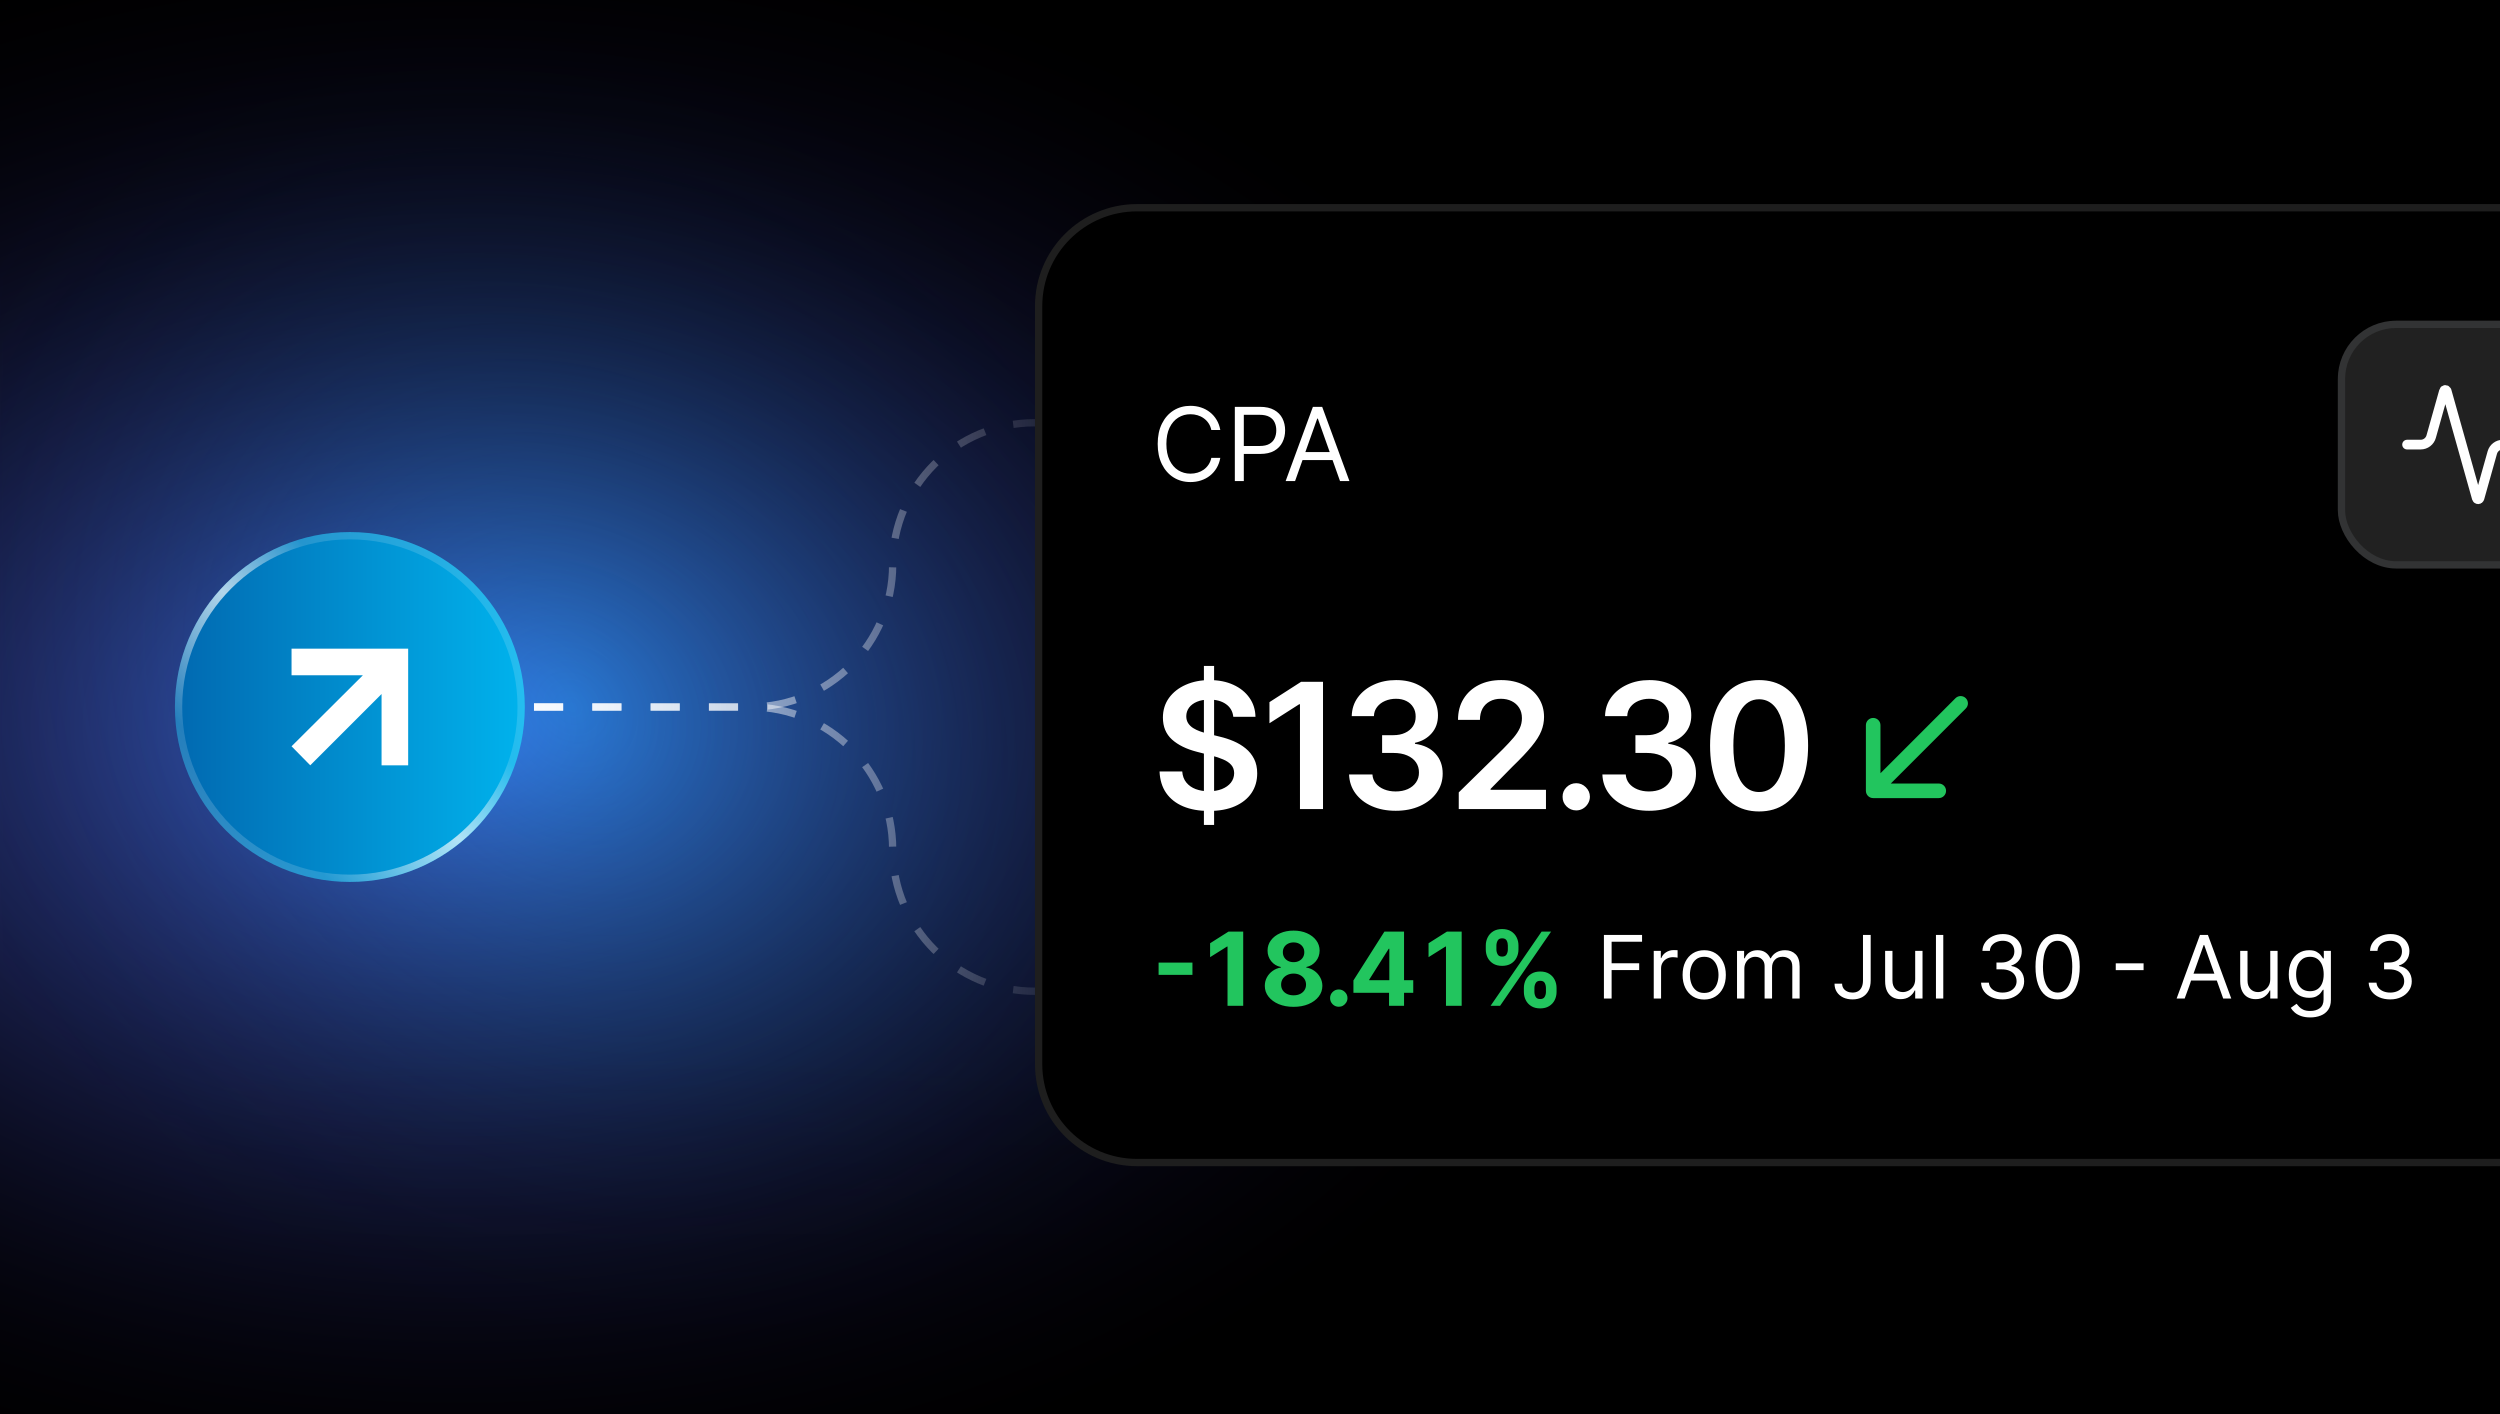
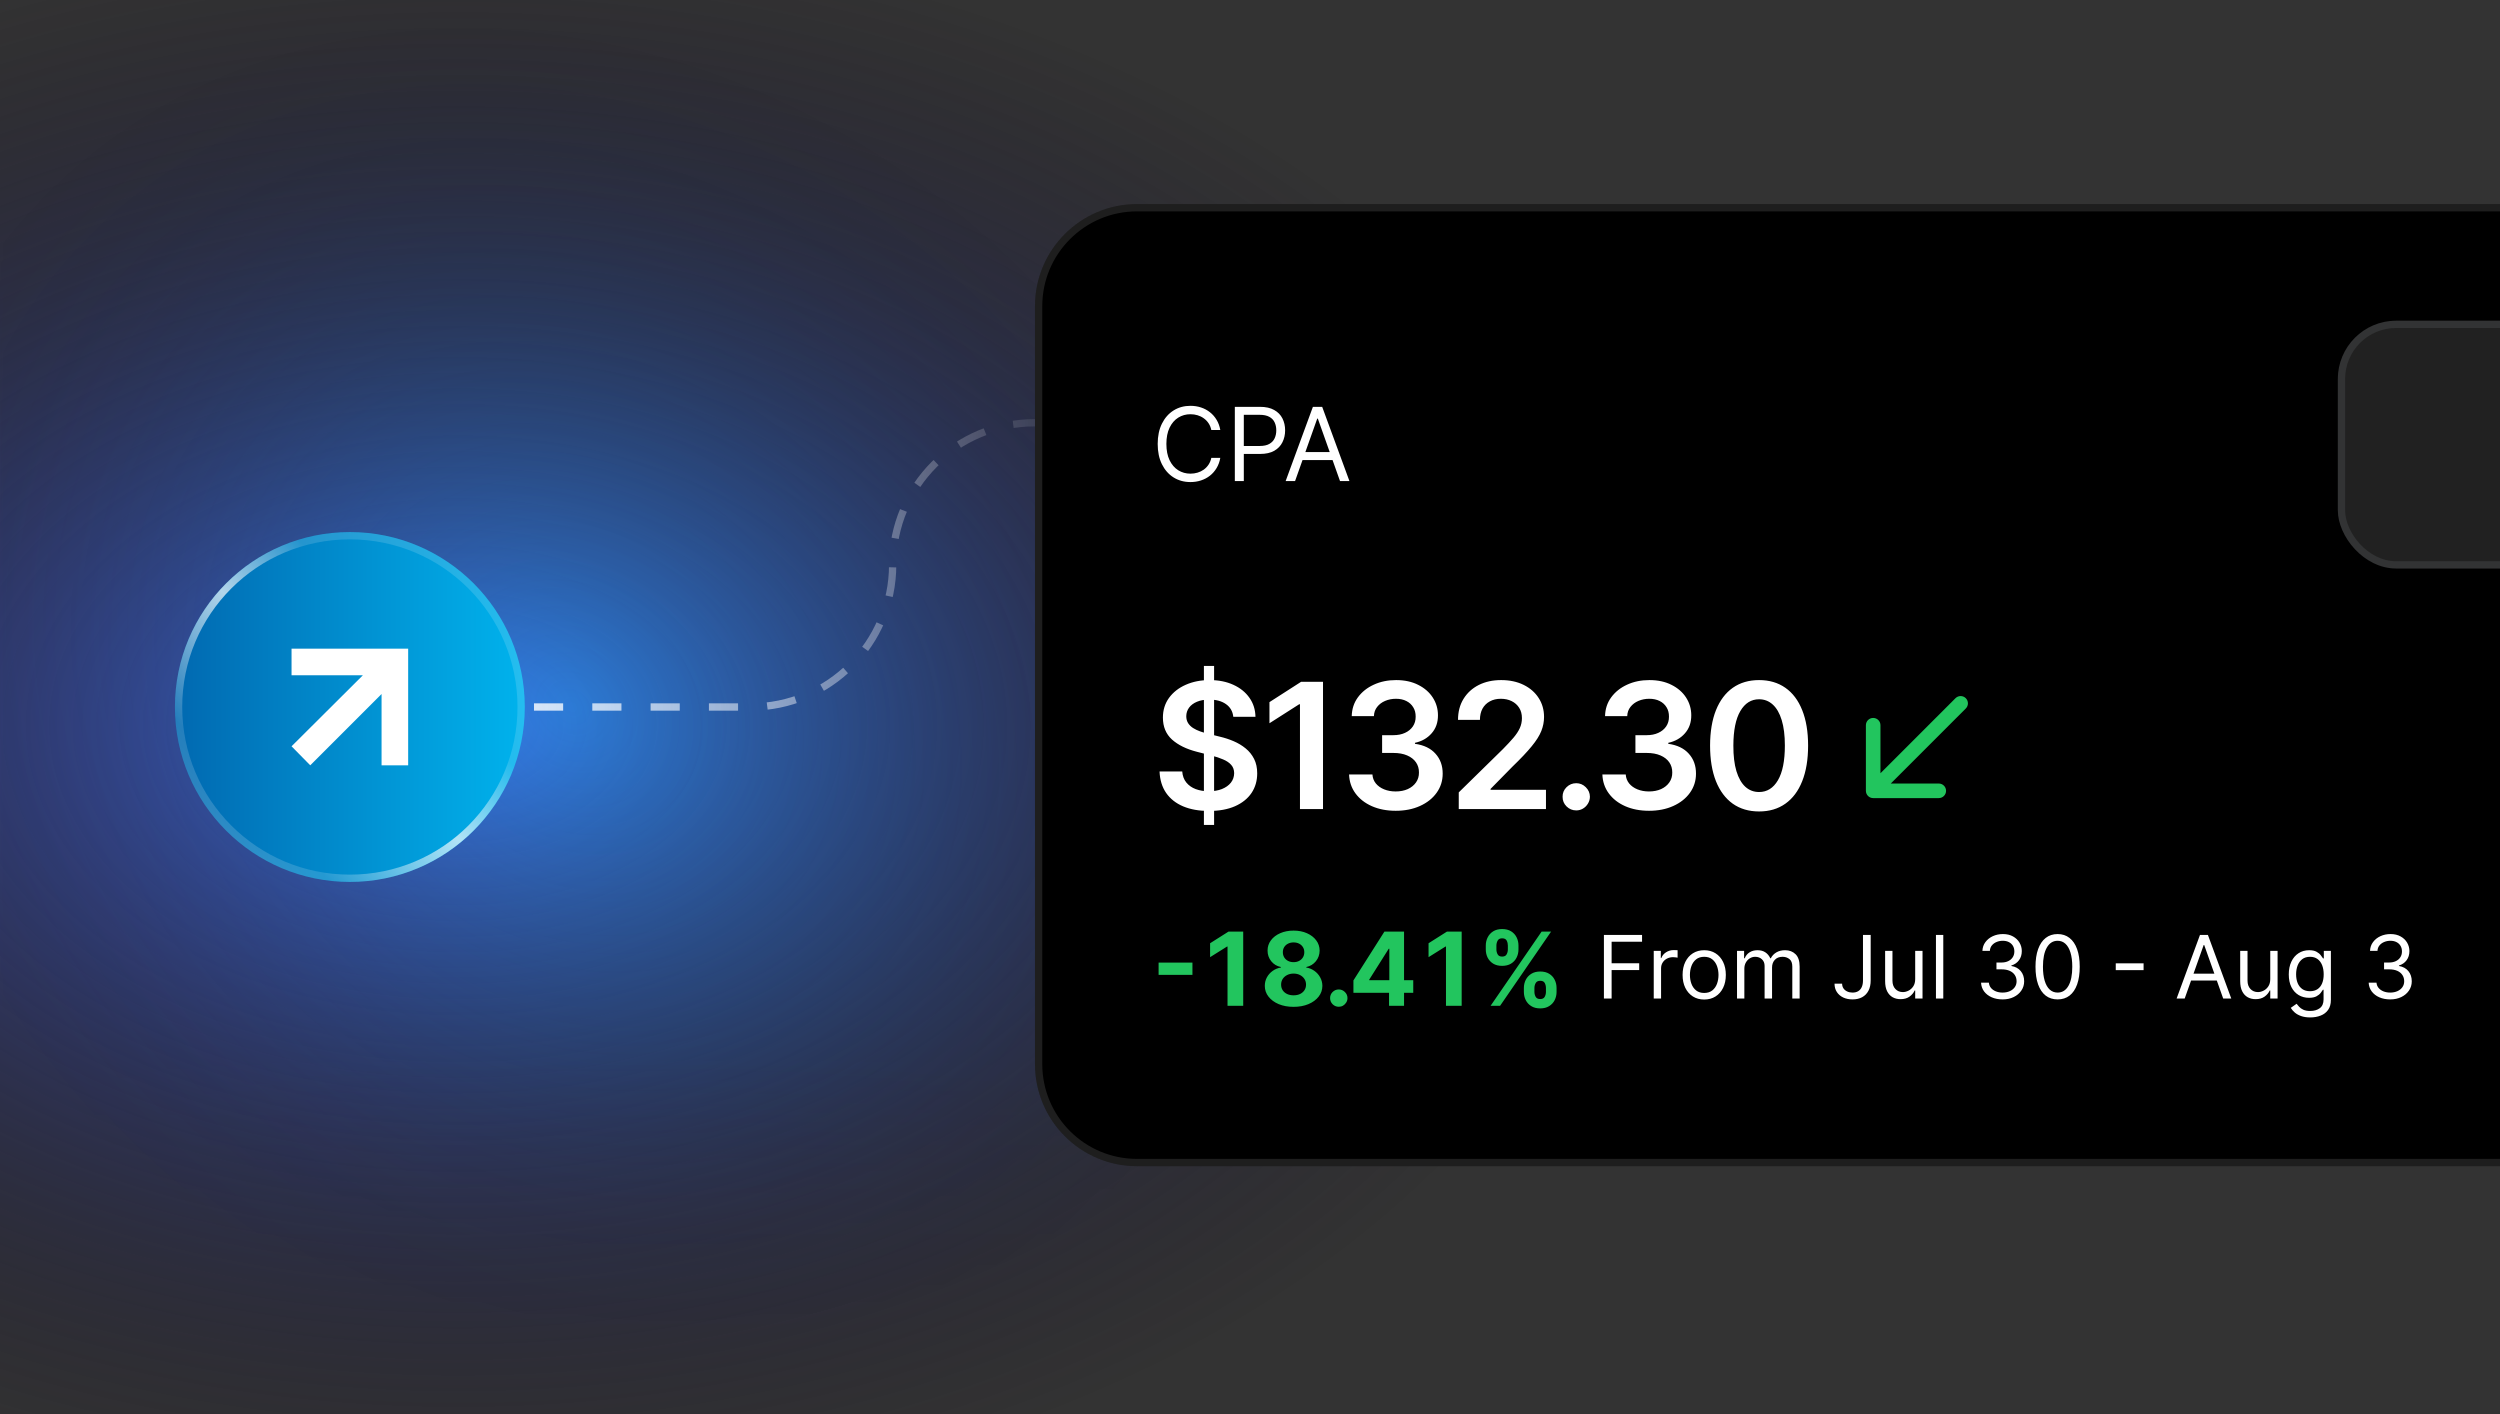
<svg xmlns="http://www.w3.org/2000/svg" width="343" height="194" viewBox="0 0 343 194" fill="none">
  <rect x="0" y="0" width="343" height="194" fill="#333333" stroke="none" />
  <g clip-path="url(#clip0_1044_12911)">
-     <path d="M413 0H0V194H413V0Z" fill="black" />
    <path d="M226 -10H-100V209H226V-10Z" fill="url(#paint0_radial_1044_12911)" />
    <mask id="mask0_1044_12911" style="mask-type:luminance" maskUnits="userSpaceOnUse" x="0" y="0" width="413" height="194">
      <path d="M413 0H0V194H413V0Z" fill="white" />
    </mask>
    <g mask="url(#mask0_1044_12911)">
      <mask id="mask1_1044_12911" style="mask-type:alpha" maskUnits="userSpaceOnUse" x="-30" y="0" width="413" height="194">
        <path d="M383 0H-30V194H383V0Z" fill="url(#paint1_linear_1044_12911)" />
      </mask>
      <g mask="url(#mask1_1044_12911)">
        <path opacity="0.3" d="M165 0H0V194H165V0Z" fill="url(#paint2_radial_1044_12911)" />
-         <path d="M151 136H141.972C131.202 136 122.472 127.27 122.472 116.5C122.472 105.73 113.741 97 102.972 97H55" stroke="url(#paint3_linear_1044_12911)" stroke-dasharray="4 4" />
        <path d="M151 58H141.972C131.202 58 122.472 66.73 122.472 77.5C122.472 88.27 113.741 97 102.972 97H55" stroke="url(#paint4_linear_1044_12911)" stroke-dasharray="4 4" />
      </g>
    </g>
    <path d="M72 97C72 83.745 61.255 73 48 73C34.745 73 24 83.745 24 97C24 110.255 34.745 121 48 121C61.255 121 72 110.255 72 97Z" fill="url(#paint5_linear_1044_12911)" />
    <path d="M71.5 97C71.5 84.021 60.979 73.5 48 73.5C35.021 73.5 24.5 84.021 24.5 97C24.5 109.979 35.021 120.5 48 120.5C60.979 120.5 71.5 109.979 71.5 97Z" stroke="url(#paint6_linear_1044_12911)" stroke-opacity="0.7" />
    <path d="M42.566 105L52.351 95.216V105H56V89H40V92.649H49.785L40 102.393L42.566 105Z" fill="white" />
    <path d="M142 42C142 34.268 148.268 28 156 28H356.75C364.482 28 370.75 34.268 370.75 42V146C370.75 153.732 364.482 160 356.75 160H156C148.268 160 142 153.732 142 146V42Z" fill="black" />
    <path d="M156 28.5H356.75C364.206 28.5 370.25 34.544 370.25 42V146C370.25 153.456 364.206 159.5 356.75 159.5H156C148.544 159.5 142.5 153.456 142.5 146V42C142.5 34.544 148.544 28.5 156 28.5Z" stroke="white" stroke-opacity="0.12" />
    <path d="M167.426 59H166.193C166.12 58.645 165.993 58.334 165.81 58.065C165.631 57.797 165.413 57.572 165.154 57.389C164.899 57.204 164.616 57.064 164.304 56.972C163.992 56.879 163.668 56.832 163.33 56.832C162.713 56.832 162.155 56.988 161.654 57.3C161.157 57.611 160.761 58.07 160.466 58.677C160.174 59.283 160.028 60.028 160.028 60.909C160.028 61.791 160.174 62.535 160.466 63.141C160.761 63.748 161.157 64.207 161.654 64.519C162.155 64.83 162.713 64.986 163.33 64.986C163.668 64.986 163.992 64.939 164.304 64.847C164.616 64.754 164.899 64.616 165.154 64.434C165.413 64.248 165.631 64.021 165.81 63.753C165.993 63.481 166.12 63.169 166.193 62.818H167.426C167.333 63.339 167.164 63.804 166.919 64.215C166.674 64.626 166.369 64.976 166.004 65.264C165.64 65.549 165.23 65.766 164.776 65.915C164.326 66.065 163.843 66.139 163.33 66.139C162.461 66.139 161.689 65.927 161.013 65.503C160.337 65.079 159.805 64.475 159.417 63.693C159.029 62.911 158.835 61.983 158.835 60.909C158.835 59.835 159.029 58.907 159.417 58.125C159.805 57.343 160.337 56.74 161.013 56.315C161.689 55.891 162.461 55.679 163.33 55.679C163.843 55.679 164.326 55.754 164.776 55.903C165.23 56.052 165.64 56.271 166.004 56.559C166.369 56.844 166.674 57.192 166.919 57.603C167.164 58.011 167.333 58.476 167.426 59ZM169.419 66V55.818H172.859C173.658 55.818 174.311 55.962 174.818 56.251C175.328 56.536 175.706 56.922 175.951 57.409C176.196 57.896 176.319 58.44 176.319 59.04C176.319 59.64 176.196 60.185 175.951 60.675C175.709 61.166 175.335 61.557 174.828 61.849C174.32 62.137 173.671 62.281 172.879 62.281H170.413V61.188H172.839C173.386 61.188 173.825 61.093 174.156 60.904C174.488 60.715 174.728 60.46 174.877 60.139C175.03 59.814 175.106 59.447 175.106 59.04C175.106 58.632 175.03 58.267 174.877 57.946C174.728 57.624 174.486 57.373 174.151 57.19C173.817 57.005 173.373 56.912 172.819 56.912H170.651V66H169.419ZM177.684 66H176.391L180.13 55.818H181.403L185.141 66H183.849L180.806 57.429H180.726L177.684 66ZM178.161 62.023H183.371V63.117H178.161V62.023Z" fill="white" />
    <rect x="320.75" y="44" width="34" height="34" rx="8" fill="white" fill-opacity="0.13" />
    <rect x="321.25" y="44.5" width="33" height="33" rx="7.5" stroke="#CBD5E1" stroke-opacity="0.1" />
-     <path d="M345.25 61H343.39C343.062 60.999 342.743 61.106 342.482 61.304C342.22 61.502 342.031 61.779 341.943 62.095L340.18 68.365C340.169 68.404 340.145 68.438 340.112 68.463C340.08 68.487 340.041 68.5 340 68.5C339.959 68.5 339.92 68.487 339.888 68.463C339.855 68.438 339.831 68.404 339.82 68.365L335.68 53.635C335.669 53.596 335.645 53.562 335.612 53.538C335.58 53.513 335.541 53.5 335.5 53.5C335.459 53.5 335.42 53.513 335.388 53.538C335.355 53.562 335.331 53.596 335.32 53.635L333.557 59.905C333.469 60.219 333.281 60.496 333.021 60.694C332.761 60.892 332.444 60.999 332.117 61H330.25" stroke="white" stroke-width="1.33" stroke-linecap="round" stroke-linejoin="round" />
    <path d="M165.176 113.182V91.364H166.574V113.182H165.176ZM169.207 98.344C169.128 97.599 168.793 97.02 168.202 96.605C167.616 96.19 166.855 95.983 165.918 95.983C165.259 95.983 164.693 96.082 164.222 96.281C163.75 96.48 163.389 96.75 163.139 97.091C162.889 97.432 162.761 97.821 162.756 98.258C162.756 98.622 162.838 98.938 163.003 99.204C163.173 99.472 163.403 99.699 163.693 99.886C163.983 100.068 164.304 100.222 164.656 100.347C165.009 100.472 165.364 100.577 165.722 100.662L167.358 101.071C168.017 101.224 168.651 101.432 169.259 101.693C169.872 101.955 170.42 102.284 170.903 102.682C171.392 103.08 171.778 103.56 172.062 104.122C172.347 104.685 172.489 105.344 172.489 106.099C172.489 107.122 172.227 108.023 171.705 108.801C171.182 109.574 170.426 110.179 169.438 110.616C168.455 111.048 167.264 111.264 165.866 111.264C164.509 111.264 163.33 111.054 162.33 110.634C161.335 110.213 160.557 109.599 159.994 108.793C159.438 107.986 159.136 107.003 159.091 105.844H162.202C162.247 106.452 162.435 106.957 162.764 107.361C163.094 107.764 163.523 108.065 164.051 108.264C164.585 108.463 165.182 108.562 165.841 108.562C166.528 108.562 167.131 108.46 167.648 108.256C168.17 108.045 168.58 107.756 168.875 107.386C169.17 107.011 169.321 106.574 169.327 106.074C169.321 105.619 169.188 105.244 168.926 104.949C168.665 104.648 168.298 104.398 167.827 104.199C167.361 103.994 166.815 103.812 166.19 103.653L164.205 103.142C162.767 102.773 161.631 102.213 160.795 101.463C159.966 100.707 159.551 99.704 159.551 98.454C159.551 97.426 159.83 96.526 160.386 95.753C160.949 94.98 161.713 94.381 162.679 93.954C163.645 93.523 164.739 93.307 165.96 93.307C167.199 93.307 168.284 93.523 169.216 93.954C170.153 94.381 170.889 94.974 171.423 95.736C171.957 96.492 172.233 97.361 172.25 98.344H169.207ZM181.517 93.546V111H178.355V96.622H178.252L174.17 99.23V96.332L178.508 93.546H181.517ZM191.493 111.239C190.265 111.239 189.174 111.028 188.22 110.608C187.271 110.187 186.521 109.602 185.97 108.852C185.419 108.102 185.126 107.236 185.092 106.253H188.297C188.325 106.724 188.481 107.136 188.765 107.489C189.049 107.835 189.427 108.105 189.899 108.298C190.37 108.491 190.899 108.588 191.484 108.588C192.109 108.588 192.663 108.48 193.146 108.264C193.629 108.043 194.007 107.736 194.279 107.344C194.552 106.952 194.686 106.5 194.68 105.989C194.686 105.46 194.549 104.994 194.271 104.591C193.993 104.187 193.589 103.872 193.061 103.645C192.538 103.418 191.907 103.304 191.169 103.304H189.626V100.866H191.169C191.777 100.866 192.308 100.761 192.762 100.551C193.223 100.341 193.583 100.045 193.845 99.665C194.106 99.278 194.234 98.832 194.228 98.327C194.234 97.832 194.123 97.403 193.896 97.04C193.674 96.671 193.359 96.383 192.95 96.179C192.547 95.974 192.072 95.872 191.527 95.872C190.993 95.872 190.498 95.969 190.044 96.162C189.589 96.355 189.223 96.631 188.944 96.989C188.666 97.341 188.518 97.761 188.501 98.25H185.458C185.481 97.273 185.762 96.415 186.302 95.676C186.848 94.932 187.575 94.352 188.484 93.938C189.393 93.517 190.413 93.307 191.544 93.307C192.708 93.307 193.72 93.526 194.578 93.963C195.441 94.395 196.109 94.977 196.581 95.71C197.052 96.443 197.288 97.253 197.288 98.139C197.294 99.122 197.004 99.946 196.419 100.611C195.839 101.276 195.078 101.71 194.135 101.915V102.051C195.362 102.222 196.302 102.676 196.956 103.415C197.615 104.148 197.941 105.06 197.936 106.151C197.936 107.128 197.657 108.003 197.1 108.776C196.549 109.543 195.788 110.145 194.816 110.582C193.85 111.02 192.743 111.239 191.493 111.239ZM200.141 111V108.716L206.201 102.776C206.78 102.19 207.263 101.67 207.65 101.216C208.036 100.761 208.326 100.321 208.519 99.895C208.712 99.469 208.809 99.014 208.809 98.531C208.809 97.98 208.684 97.508 208.434 97.117C208.184 96.719 207.84 96.412 207.403 96.196C206.965 95.98 206.468 95.872 205.911 95.872C205.337 95.872 204.834 95.992 204.403 96.23C203.971 96.463 203.635 96.796 203.397 97.227C203.164 97.659 203.047 98.173 203.047 98.77H200.039C200.039 97.662 200.292 96.699 200.797 95.881C201.303 95.062 201.999 94.429 202.885 93.98C203.778 93.531 204.8 93.307 205.954 93.307C207.124 93.307 208.153 93.526 209.039 93.963C209.925 94.401 210.613 95 211.101 95.761C211.596 96.523 211.843 97.392 211.843 98.369C211.843 99.023 211.718 99.665 211.468 100.295C211.218 100.926 210.778 101.625 210.147 102.392C209.522 103.159 208.644 104.088 207.513 105.179L204.505 108.239V108.358H212.107V111H200.141ZM216.262 111.188C215.745 111.188 215.302 111.006 214.932 110.642C214.563 110.278 214.381 109.835 214.387 109.312C214.381 108.801 214.563 108.364 214.932 108C215.302 107.636 215.745 107.455 216.262 107.455C216.762 107.455 217.197 107.636 217.566 108C217.941 108.364 218.131 108.801 218.137 109.312C218.131 109.659 218.04 109.974 217.864 110.259C217.694 110.543 217.467 110.77 217.182 110.94C216.904 111.105 216.597 111.188 216.262 111.188ZM226.247 111.239C225.019 111.239 223.928 111.028 222.974 110.608C222.025 110.187 221.275 109.602 220.724 108.852C220.173 108.102 219.88 107.236 219.846 106.253H223.051C223.079 106.724 223.235 107.136 223.519 107.489C223.803 107.835 224.181 108.105 224.653 108.298C225.124 108.491 225.653 108.588 226.238 108.588C226.863 108.588 227.417 108.48 227.9 108.264C228.383 108.043 228.761 107.736 229.034 107.344C229.306 106.952 229.44 106.5 229.434 105.989C229.44 105.46 229.303 104.994 229.025 104.591C228.747 104.187 228.343 103.872 227.815 103.645C227.292 103.418 226.661 103.304 225.923 103.304H224.38V100.866H225.923C226.531 100.866 227.062 100.761 227.516 100.551C227.977 100.341 228.338 100.045 228.599 99.665C228.86 99.278 228.988 98.832 228.982 98.327C228.988 97.832 228.877 97.403 228.65 97.04C228.428 96.671 228.113 96.383 227.704 96.179C227.301 95.974 226.826 95.872 226.281 95.872C225.747 95.872 225.252 95.969 224.798 96.162C224.343 96.355 223.977 96.631 223.698 96.989C223.42 97.341 223.272 97.761 223.255 98.25H220.213C220.235 97.273 220.516 96.415 221.056 95.676C221.602 94.932 222.329 94.352 223.238 93.938C224.147 93.517 225.167 93.307 226.298 93.307C227.463 93.307 228.474 93.526 229.332 93.963C230.195 94.395 230.863 94.977 231.335 95.71C231.806 96.443 232.042 97.253 232.042 98.139C232.048 99.122 231.758 99.946 231.173 100.611C230.593 101.276 229.832 101.71 228.889 101.915V102.051C230.116 102.222 231.056 102.676 231.71 103.415C232.369 104.148 232.695 105.06 232.69 106.151C232.69 107.128 232.411 108.003 231.855 108.776C231.303 109.543 230.542 110.145 229.57 110.582C228.605 111.02 227.497 111.239 226.247 111.239ZM241.347 111.332C239.943 111.332 238.739 110.977 237.733 110.267C236.733 109.551 235.963 108.52 235.424 107.173C234.89 105.821 234.622 104.193 234.622 102.29C234.628 100.386 234.898 98.767 235.432 97.432C235.972 96.091 236.742 95.068 237.742 94.364C238.747 93.659 239.949 93.307 241.347 93.307C242.745 93.307 243.946 93.659 244.952 94.364C245.958 95.068 246.728 96.091 247.262 97.432C247.801 98.773 248.071 100.392 248.071 102.29C248.071 104.199 247.801 105.83 247.262 107.182C246.728 108.528 245.958 109.557 244.952 110.267C243.952 110.977 242.75 111.332 241.347 111.332ZM241.347 108.665C242.438 108.665 243.299 108.128 243.929 107.054C244.566 105.974 244.884 104.386 244.884 102.29C244.884 100.903 244.739 99.739 244.449 98.796C244.159 97.852 243.75 97.142 243.222 96.665C242.693 96.182 242.068 95.94 241.347 95.94C240.262 95.94 239.404 96.48 238.773 97.56C238.142 98.633 237.824 100.21 237.818 102.29C237.813 103.682 237.952 104.852 238.236 105.801C238.526 106.75 238.935 107.466 239.463 107.949C239.992 108.426 240.62 108.665 241.347 108.665Z" fill="white" />
    <path d="M269.707 97.207C270.098 96.817 270.098 96.183 269.707 95.793C269.317 95.402 268.683 95.402 268.293 95.793L269 96.5L269.707 97.207ZM256 108.5C256 109.052 256.448 109.5 257 109.5H266C266.552 109.5 267 109.052 267 108.5C267 107.948 266.552 107.5 266 107.5H258V99.5C258 98.948 257.552 98.5 257 98.5C256.448 98.5 256 98.948 256 99.5V108.5ZM269 96.5L268.293 95.793L256.293 107.793L257 108.5L257.707 109.207L269.707 97.207L269 96.5Z" fill="#22C55E" />
    <path d="M163.603 132.069V133.749H158.96V132.069H163.603ZM170.569 127.818V138H168.416V129.862H168.357L166.025 131.323V129.414L168.546 127.818H170.569ZM177.478 138.139C176.713 138.139 176.031 138.015 175.435 137.766C174.842 137.514 174.376 137.171 174.038 136.737C173.7 136.303 173.531 135.811 173.531 135.261C173.531 134.836 173.627 134.447 173.819 134.092C174.015 133.734 174.28 133.438 174.615 133.202C174.949 132.964 175.324 132.811 175.738 132.745V132.675C175.195 132.566 174.754 132.303 174.416 131.885C174.078 131.464 173.909 130.975 173.909 130.418C173.909 129.891 174.063 129.422 174.371 129.011C174.679 128.597 175.102 128.272 175.639 128.037C176.179 127.798 176.792 127.679 177.478 127.679C178.164 127.679 178.776 127.798 179.313 128.037C179.853 128.276 180.277 128.602 180.585 129.016C180.894 129.427 181.049 129.895 181.053 130.418C181.049 130.978 180.877 131.467 180.536 131.885C180.194 132.303 179.757 132.566 179.223 132.675V132.745C179.631 132.811 180 132.964 180.332 133.202C180.667 133.438 180.932 133.734 181.127 134.092C181.326 134.447 181.427 134.836 181.431 135.261C181.427 135.811 181.257 136.303 180.919 136.737C180.58 137.171 180.113 137.514 179.517 137.766C178.923 138.015 178.244 138.139 177.478 138.139ZM177.478 136.558C177.82 136.558 178.118 136.497 178.373 136.374C178.628 136.248 178.827 136.076 178.97 135.857C179.116 135.635 179.188 135.38 179.188 135.092C179.188 134.797 179.114 134.536 178.965 134.311C178.816 134.082 178.613 133.903 178.358 133.774C178.103 133.642 177.81 133.575 177.478 133.575C177.15 133.575 176.857 133.642 176.598 133.774C176.34 133.903 176.136 134.082 175.987 134.311C175.841 134.536 175.768 134.797 175.768 135.092C175.768 135.38 175.839 135.635 175.982 135.857C176.124 136.076 176.325 136.248 176.583 136.374C176.842 136.497 177.14 136.558 177.478 136.558ZM177.478 132.009C177.763 132.009 178.017 131.951 178.239 131.835C178.461 131.719 178.635 131.558 178.761 131.353C178.887 131.147 178.95 130.911 178.95 130.642C178.95 130.377 178.887 130.145 178.761 129.946C178.635 129.744 178.463 129.586 178.244 129.474C178.025 129.358 177.77 129.3 177.478 129.3C177.19 129.3 176.935 129.358 176.713 129.474C176.491 129.586 176.317 129.744 176.191 129.946C176.068 130.145 176.007 130.377 176.007 130.642C176.007 130.911 176.07 131.147 176.196 131.353C176.321 131.558 176.495 131.719 176.718 131.835C176.94 131.951 177.193 132.009 177.478 132.009ZM183.681 138.129C183.353 138.129 183.071 138.013 182.836 137.781C182.604 137.546 182.488 137.264 182.488 136.936C182.488 136.611 182.604 136.333 182.836 136.101C183.071 135.869 183.353 135.753 183.681 135.753C183.999 135.753 184.278 135.869 184.516 136.101C184.755 136.333 184.874 136.611 184.874 136.936C184.874 137.155 184.818 137.355 184.705 137.538C184.596 137.717 184.452 137.861 184.273 137.97C184.094 138.076 183.897 138.129 183.681 138.129ZM185.69 136.21V134.515L189.94 127.818H191.402V130.165H190.537L187.857 134.406V134.485H193.898V136.21H185.69ZM190.577 138V135.693L190.616 134.942V127.818H192.635V138H190.577ZM200.541 127.818V138H198.388V129.862H198.328L195.997 131.323V129.414L198.517 127.818H200.541ZM209.075 136.091V135.554C209.075 135.146 209.162 134.772 209.334 134.43C209.51 134.086 209.763 133.811 210.095 133.605C210.429 133.396 210.837 133.292 211.318 133.292C211.805 133.292 212.214 133.395 212.546 133.6C212.88 133.806 213.132 134.081 213.301 134.425C213.474 134.767 213.56 135.143 213.56 135.554V136.091C213.56 136.499 213.474 136.875 213.301 137.219C213.129 137.561 212.875 137.834 212.541 138.04C212.206 138.249 211.798 138.353 211.318 138.353C210.83 138.353 210.421 138.249 210.09 138.04C209.758 137.834 209.506 137.561 209.334 137.219C209.162 136.875 209.075 136.499 209.075 136.091ZM210.522 135.554V136.091C210.522 136.326 210.578 136.548 210.691 136.757C210.807 136.966 211.016 137.07 211.318 137.07C211.619 137.07 211.825 136.968 211.934 136.762C212.047 136.557 212.103 136.333 212.103 136.091V135.554C212.103 135.312 212.05 135.087 211.944 134.878C211.838 134.669 211.629 134.565 211.318 134.565C211.019 134.565 210.812 134.669 210.696 134.878C210.58 135.087 210.522 135.312 210.522 135.554ZM203.85 130.264V129.727C203.85 129.316 203.938 128.94 204.114 128.599C204.289 128.254 204.543 127.979 204.874 127.773C205.209 127.568 205.614 127.465 206.087 127.465C206.578 127.465 206.989 127.568 207.32 127.773C207.652 127.979 207.904 128.254 208.076 128.599C208.248 128.94 208.335 129.316 208.335 129.727V130.264C208.335 130.675 208.247 131.051 208.071 131.393C207.899 131.734 207.645 132.008 207.31 132.213C206.979 132.415 206.571 132.516 206.087 132.516C205.604 132.516 205.194 132.414 204.859 132.208C204.528 131.999 204.276 131.726 204.104 131.388C203.935 131.046 203.85 130.672 203.85 130.264ZM205.307 129.727V130.264C205.307 130.506 205.363 130.73 205.476 130.935C205.592 131.141 205.796 131.244 206.087 131.244C206.392 131.244 206.6 131.141 206.709 130.935C206.822 130.73 206.878 130.506 206.878 130.264V129.727C206.878 129.485 206.825 129.26 206.719 129.051C206.613 128.842 206.402 128.738 206.087 128.738C205.792 128.738 205.589 128.844 205.476 129.056C205.363 129.268 205.307 129.492 205.307 129.727ZM204.506 138L211.506 127.818H212.809L205.809 138H204.506Z" fill="#22C55E" />
    <path d="M220.057 137V128.273H225.29V129.21H221.114V132.159H224.898V133.097H221.114V137H220.057ZM226.893 137V130.455H227.865V131.443H227.933C228.052 131.119 228.268 130.857 228.581 130.655C228.893 130.453 229.245 130.352 229.637 130.352C229.711 130.352 229.804 130.354 229.914 130.357C230.025 130.359 230.109 130.364 230.166 130.369V131.392C230.132 131.384 230.054 131.371 229.931 131.354C229.812 131.334 229.686 131.324 229.552 131.324C229.234 131.324 228.95 131.391 228.7 131.524C228.453 131.655 228.257 131.837 228.112 132.07C227.97 132.3 227.899 132.562 227.899 132.858V137H226.893ZM233.818 137.136C233.227 137.136 232.708 136.996 232.262 136.714C231.819 136.433 231.473 136.04 231.223 135.534C230.975 135.028 230.852 134.437 230.852 133.761C230.852 133.08 230.975 132.484 231.223 131.976C231.473 131.467 231.819 131.072 232.262 130.791C232.708 130.51 233.227 130.369 233.818 130.369C234.409 130.369 234.926 130.51 235.369 130.791C235.815 131.072 236.162 131.467 236.409 131.976C236.659 132.484 236.784 133.08 236.784 133.761C236.784 134.437 236.659 135.028 236.409 135.534C236.162 136.04 235.815 136.433 235.369 136.714C234.926 136.996 234.409 137.136 233.818 137.136ZM233.818 136.233C234.267 136.233 234.636 136.118 234.926 135.888C235.216 135.658 235.43 135.355 235.569 134.98C235.708 134.605 235.778 134.199 235.778 133.761C235.778 133.324 235.708 132.916 235.569 132.538C235.43 132.161 235.216 131.855 234.926 131.622C234.636 131.389 234.267 131.273 233.818 131.273C233.369 131.273 233 131.389 232.71 131.622C232.42 131.855 232.206 132.161 232.066 132.538C231.927 132.916 231.858 133.324 231.858 133.761C231.858 134.199 231.927 134.605 232.066 134.98C232.206 135.355 232.42 135.658 232.71 135.888C233 136.118 233.369 136.233 233.818 136.233ZM238.319 137V130.455H239.29V131.477H239.376C239.512 131.128 239.732 130.857 240.036 130.663C240.34 130.467 240.705 130.369 241.131 130.369C241.563 130.369 241.923 130.467 242.21 130.663C242.499 130.857 242.725 131.128 242.887 131.477H242.955C243.123 131.139 243.374 130.871 243.71 130.672C244.045 130.47 244.447 130.369 244.915 130.369C245.501 130.369 245.979 130.553 246.352 130.919C246.724 131.283 246.91 131.849 246.91 132.619V137H245.904V132.619C245.904 132.136 245.772 131.791 245.508 131.584C245.244 131.376 244.933 131.273 244.575 131.273C244.114 131.273 243.758 131.412 243.505 131.69C243.252 131.966 243.126 132.315 243.126 132.739V137H242.103V132.517C242.103 132.145 241.982 131.845 241.741 131.618C241.499 131.388 241.188 131.273 240.808 131.273C240.546 131.273 240.302 131.342 240.075 131.482C239.85 131.621 239.668 131.814 239.529 132.061C239.393 132.305 239.325 132.588 239.325 132.909V137H238.319ZM255.601 128.273H256.658V134.511C256.658 135.068 256.555 135.541 256.351 135.93C256.146 136.32 255.858 136.615 255.486 136.817C255.114 137.018 254.675 137.119 254.169 137.119C253.692 137.119 253.267 137.033 252.895 136.859C252.523 136.683 252.23 136.433 252.017 136.109C251.804 135.786 251.697 135.401 251.697 134.955H252.737C252.737 135.202 252.798 135.418 252.92 135.602C253.045 135.784 253.216 135.926 253.432 136.028C253.648 136.131 253.893 136.182 254.169 136.182C254.473 136.182 254.732 136.118 254.945 135.99C255.158 135.862 255.32 135.675 255.43 135.428C255.544 135.178 255.601 134.872 255.601 134.511V128.273ZM262.764 134.324V130.455H263.77V137H262.764V135.892H262.696C262.543 136.224 262.304 136.507 261.98 136.74C261.656 136.97 261.247 137.085 260.753 137.085C260.344 137.085 259.98 136.996 259.662 136.817C259.344 136.635 259.094 136.362 258.912 135.999C258.73 135.632 258.639 135.17 258.639 134.614V130.455H259.645V134.545C259.645 135.023 259.778 135.403 260.045 135.688C260.315 135.972 260.659 136.114 261.077 136.114C261.327 136.114 261.581 136.05 261.839 135.922C262.101 135.794 262.32 135.598 262.496 135.334C262.675 135.07 262.764 134.733 262.764 134.324ZM266.618 128.273V137H265.612V128.273H266.618ZM274.766 137.119C274.204 137.119 273.702 137.023 273.262 136.83C272.825 136.636 272.477 136.368 272.218 136.024C271.962 135.678 271.823 135.276 271.8 134.818H272.874C272.897 135.099 272.994 135.342 273.164 135.547C273.335 135.749 273.558 135.905 273.833 136.016C274.109 136.126 274.414 136.182 274.749 136.182C275.124 136.182 275.457 136.116 275.746 135.986C276.036 135.855 276.263 135.673 276.428 135.44C276.593 135.207 276.675 134.938 276.675 134.631C276.675 134.31 276.596 134.027 276.437 133.783C276.278 133.536 276.045 133.342 275.738 133.203C275.431 133.064 275.056 132.994 274.613 132.994H273.914V132.057H274.613C274.96 132.057 275.263 131.994 275.525 131.869C275.789 131.744 275.995 131.568 276.143 131.341C276.293 131.114 276.369 130.847 276.369 130.54C276.369 130.244 276.303 129.987 276.173 129.768C276.042 129.55 275.857 129.379 275.619 129.257C275.383 129.135 275.104 129.074 274.783 129.074C274.482 129.074 274.198 129.129 273.931 129.24C273.667 129.348 273.451 129.506 273.283 129.713C273.116 129.918 273.025 130.165 273.011 130.455H271.988C272.005 129.997 272.143 129.597 272.401 129.253C272.66 128.906 272.998 128.636 273.415 128.443C273.836 128.25 274.298 128.153 274.8 128.153C275.34 128.153 275.803 128.263 276.19 128.482C276.576 128.697 276.873 128.983 277.08 129.338C277.288 129.693 277.391 130.077 277.391 130.489C277.391 130.98 277.262 131.399 277.004 131.746C276.748 132.092 276.4 132.332 275.96 132.466V132.534C276.511 132.625 276.941 132.859 277.251 133.237C277.56 133.612 277.715 134.077 277.715 134.631C277.715 135.105 277.586 135.531 277.327 135.909C277.072 136.284 276.722 136.58 276.279 136.795C275.836 137.011 275.332 137.119 274.766 137.119ZM282.305 137.119C281.663 137.119 281.116 136.945 280.664 136.595C280.212 136.243 279.867 135.733 279.629 135.065C279.39 134.395 279.271 133.585 279.271 132.636C279.271 131.693 279.39 130.888 279.629 130.22C279.87 129.55 280.217 129.038 280.668 128.686C281.123 128.331 281.668 128.153 282.305 128.153C282.941 128.153 283.485 128.331 283.937 128.686C284.391 129.038 284.738 129.55 284.977 130.22C285.218 130.888 285.339 131.693 285.339 132.636C285.339 133.585 285.219 134.395 284.981 135.065C284.742 135.733 284.397 136.243 283.945 136.595C283.494 136.945 282.947 137.119 282.305 137.119ZM282.305 136.182C282.941 136.182 283.435 135.875 283.788 135.261C284.14 134.648 284.316 133.773 284.316 132.636C284.316 131.881 284.235 131.237 284.073 130.706C283.914 130.175 283.684 129.77 283.383 129.491C283.085 129.213 282.725 129.074 282.305 129.074C281.674 129.074 281.181 129.385 280.826 130.007C280.471 130.626 280.293 131.503 280.293 132.636C280.293 133.392 280.373 134.034 280.532 134.562C280.691 135.091 280.92 135.493 281.218 135.768C281.519 136.044 281.881 136.182 282.305 136.182ZM294.1 132.168V133.105H290.282V132.168H294.1ZM299.739 137H298.631L301.836 128.273H302.926L306.131 137H305.023L302.415 129.653H302.347L299.739 137ZM300.148 133.591H304.614V134.528H300.148V133.591ZM311.479 134.324V130.455H312.485V137H311.479V135.892H311.411C311.257 136.224 311.019 136.507 310.695 136.74C310.371 136.97 309.962 137.085 309.468 137.085C309.059 137.085 308.695 136.996 308.377 136.817C308.059 136.635 307.809 136.362 307.627 135.999C307.445 135.632 307.354 135.17 307.354 134.614V130.455H308.36V134.545C308.36 135.023 308.493 135.403 308.76 135.688C309.03 135.972 309.374 136.114 309.792 136.114C310.042 136.114 310.296 136.05 310.554 135.922C310.816 135.794 311.034 135.598 311.211 135.334C311.39 135.07 311.479 134.733 311.479 134.324ZM316.969 139.591C316.483 139.591 316.065 139.528 315.716 139.403C315.366 139.281 315.075 139.119 314.842 138.918C314.612 138.719 314.429 138.506 314.293 138.278L315.094 137.716C315.185 137.835 315.3 137.972 315.439 138.125C315.578 138.281 315.768 138.416 316.01 138.53C316.254 138.646 316.574 138.705 316.969 138.705C317.497 138.705 317.933 138.577 318.277 138.321C318.621 138.065 318.793 137.665 318.793 137.119V135.79H318.707C318.634 135.909 318.528 136.057 318.392 136.233C318.259 136.406 318.065 136.561 317.812 136.697C317.562 136.831 317.224 136.898 316.798 136.898C316.27 136.898 315.795 136.773 315.375 136.523C314.957 136.273 314.626 135.909 314.382 135.432C314.141 134.955 314.02 134.375 314.02 133.693C314.02 133.023 314.138 132.439 314.374 131.942C314.609 131.442 314.938 131.055 315.358 130.783C315.778 130.507 316.264 130.369 316.815 130.369C317.241 130.369 317.58 130.44 317.83 130.582C318.082 130.722 318.276 130.881 318.409 131.06C318.545 131.236 318.651 131.381 318.724 131.494H318.827V130.455H319.798V137.188C319.798 137.75 319.67 138.207 319.415 138.56C319.162 138.915 318.821 139.175 318.392 139.339C317.966 139.507 317.491 139.591 316.969 139.591ZM316.935 135.994C317.338 135.994 317.679 135.902 317.957 135.717C318.236 135.533 318.447 135.267 318.592 134.92C318.737 134.574 318.81 134.159 318.81 133.676C318.81 133.205 318.739 132.788 318.597 132.428C318.455 132.067 318.244 131.784 317.966 131.58C317.688 131.375 317.344 131.273 316.935 131.273C316.509 131.273 316.153 131.381 315.869 131.597C315.588 131.812 315.376 132.102 315.234 132.466C315.095 132.83 315.026 133.233 315.026 133.676C315.026 134.131 315.097 134.533 315.239 134.882C315.384 135.229 315.597 135.501 315.878 135.7C316.162 135.896 316.514 135.994 316.935 135.994ZM327.946 137.119C327.384 137.119 326.882 137.023 326.442 136.83C326.004 136.636 325.656 136.368 325.398 136.024C325.142 135.678 325.003 135.276 324.98 134.818H326.054C326.077 135.099 326.173 135.342 326.344 135.547C326.514 135.749 326.737 135.905 327.013 136.016C327.288 136.126 327.594 136.182 327.929 136.182C328.304 136.182 328.636 136.116 328.926 135.986C329.216 135.855 329.443 135.673 329.608 135.44C329.773 135.207 329.855 134.938 329.855 134.631C329.855 134.31 329.776 134.027 329.616 133.783C329.457 133.536 329.224 133.342 328.918 133.203C328.611 133.064 328.236 132.994 327.793 132.994H327.094V132.057H327.793C328.139 132.057 328.443 131.994 328.705 131.869C328.969 131.744 329.175 131.568 329.322 131.341C329.473 131.114 329.548 130.847 329.548 130.54C329.548 130.244 329.483 129.987 329.352 129.768C329.222 129.55 329.037 129.379 328.798 129.257C328.563 129.135 328.284 129.074 327.963 129.074C327.662 129.074 327.378 129.129 327.111 129.24C326.847 129.348 326.631 129.506 326.463 129.713C326.295 129.918 326.205 130.165 326.19 130.455H325.168C325.185 129.997 325.322 129.597 325.581 129.253C325.839 128.906 326.178 128.636 326.595 128.443C327.016 128.25 327.477 128.153 327.98 128.153C328.52 128.153 328.983 128.263 329.369 128.482C329.756 128.697 330.053 128.983 330.26 129.338C330.467 129.693 330.571 130.077 330.571 130.489C330.571 130.98 330.442 131.399 330.183 131.746C329.928 132.092 329.58 132.332 329.139 132.466V132.534C329.69 132.625 330.121 132.859 330.43 133.237C330.74 133.612 330.895 134.077 330.895 134.631C330.895 135.105 330.766 135.531 330.507 135.909C330.251 136.284 329.902 136.58 329.459 136.795C329.016 137.011 328.511 137.119 327.946 137.119Z" fill="white" />
  </g>
  <defs>
    <radialGradient id="paint0_radial_1044_12911" cx="0" cy="0" r="1" gradientUnits="userSpaceOnUse" gradientTransform="translate(63 99.5) rotate(90) scale(109.5 163)">
      <stop stop-color="#4767E7" />
      <stop offset="1" stop-color="#0A0118" stop-opacity="0" />
    </radialGradient>
    <linearGradient id="paint1_linear_1044_12911" x1="176.5" y1="0" x2="176.5" y2="194" gradientUnits="userSpaceOnUse">
      <stop offset="0.747" stop-color="#0B0217" />
      <stop offset="1" stop-color="#0B0217" stop-opacity="0" />
    </linearGradient>
    <radialGradient id="paint2_radial_1044_12911" cx="0" cy="0" r="1" gradientUnits="userSpaceOnUse" gradientTransform="translate(78.5 97) rotate(43.252) scale(104.347 88.749)">
      <stop stop-color="#00C9FF" />
      <stop offset="1" stop-color="#0A0118" stop-opacity="0" />
    </radialGradient>
    <linearGradient id="paint3_linear_1044_12911" x1="151" y1="116.5" x2="55" y2="116.5" gradientUnits="userSpaceOnUse">
      <stop stop-color="white" stop-opacity="0" />
      <stop offset="1" stop-color="white" />
    </linearGradient>
    <linearGradient id="paint4_linear_1044_12911" x1="151" y1="77.5" x2="55" y2="77.5" gradientUnits="userSpaceOnUse">
      <stop stop-color="white" stop-opacity="0" />
      <stop offset="1" stop-color="white" />
    </linearGradient>
    <linearGradient id="paint5_linear_1044_12911" x1="86.331" y1="97" x2="-41.266" y2="97" gradientUnits="userSpaceOnUse">
      <stop stop-color="#00C9FF" />
      <stop offset="1" stop-color="#03045E" />
    </linearGradient>
    <linearGradient id="paint6_linear_1044_12911" x1="73.714" y1="73" x2="16.286" y2="127.571" gradientUnits="userSpaceOnUse">
      <stop stop-color="white" stop-opacity="0.2" />
      <stop offset="0.308" stop-color="white" stop-opacity="0.2" />
      <stop offset="0.466" stop-color="white" />
      <stop offset="0.678" stop-color="white" stop-opacity="0.2" />
      <stop offset="1" stop-color="white" stop-opacity="0.4" />
    </linearGradient>
    <clipPath id="clip0_1044_12911">
      <rect width="343" height="194" fill="white" />
    </clipPath>
  </defs>
</svg>